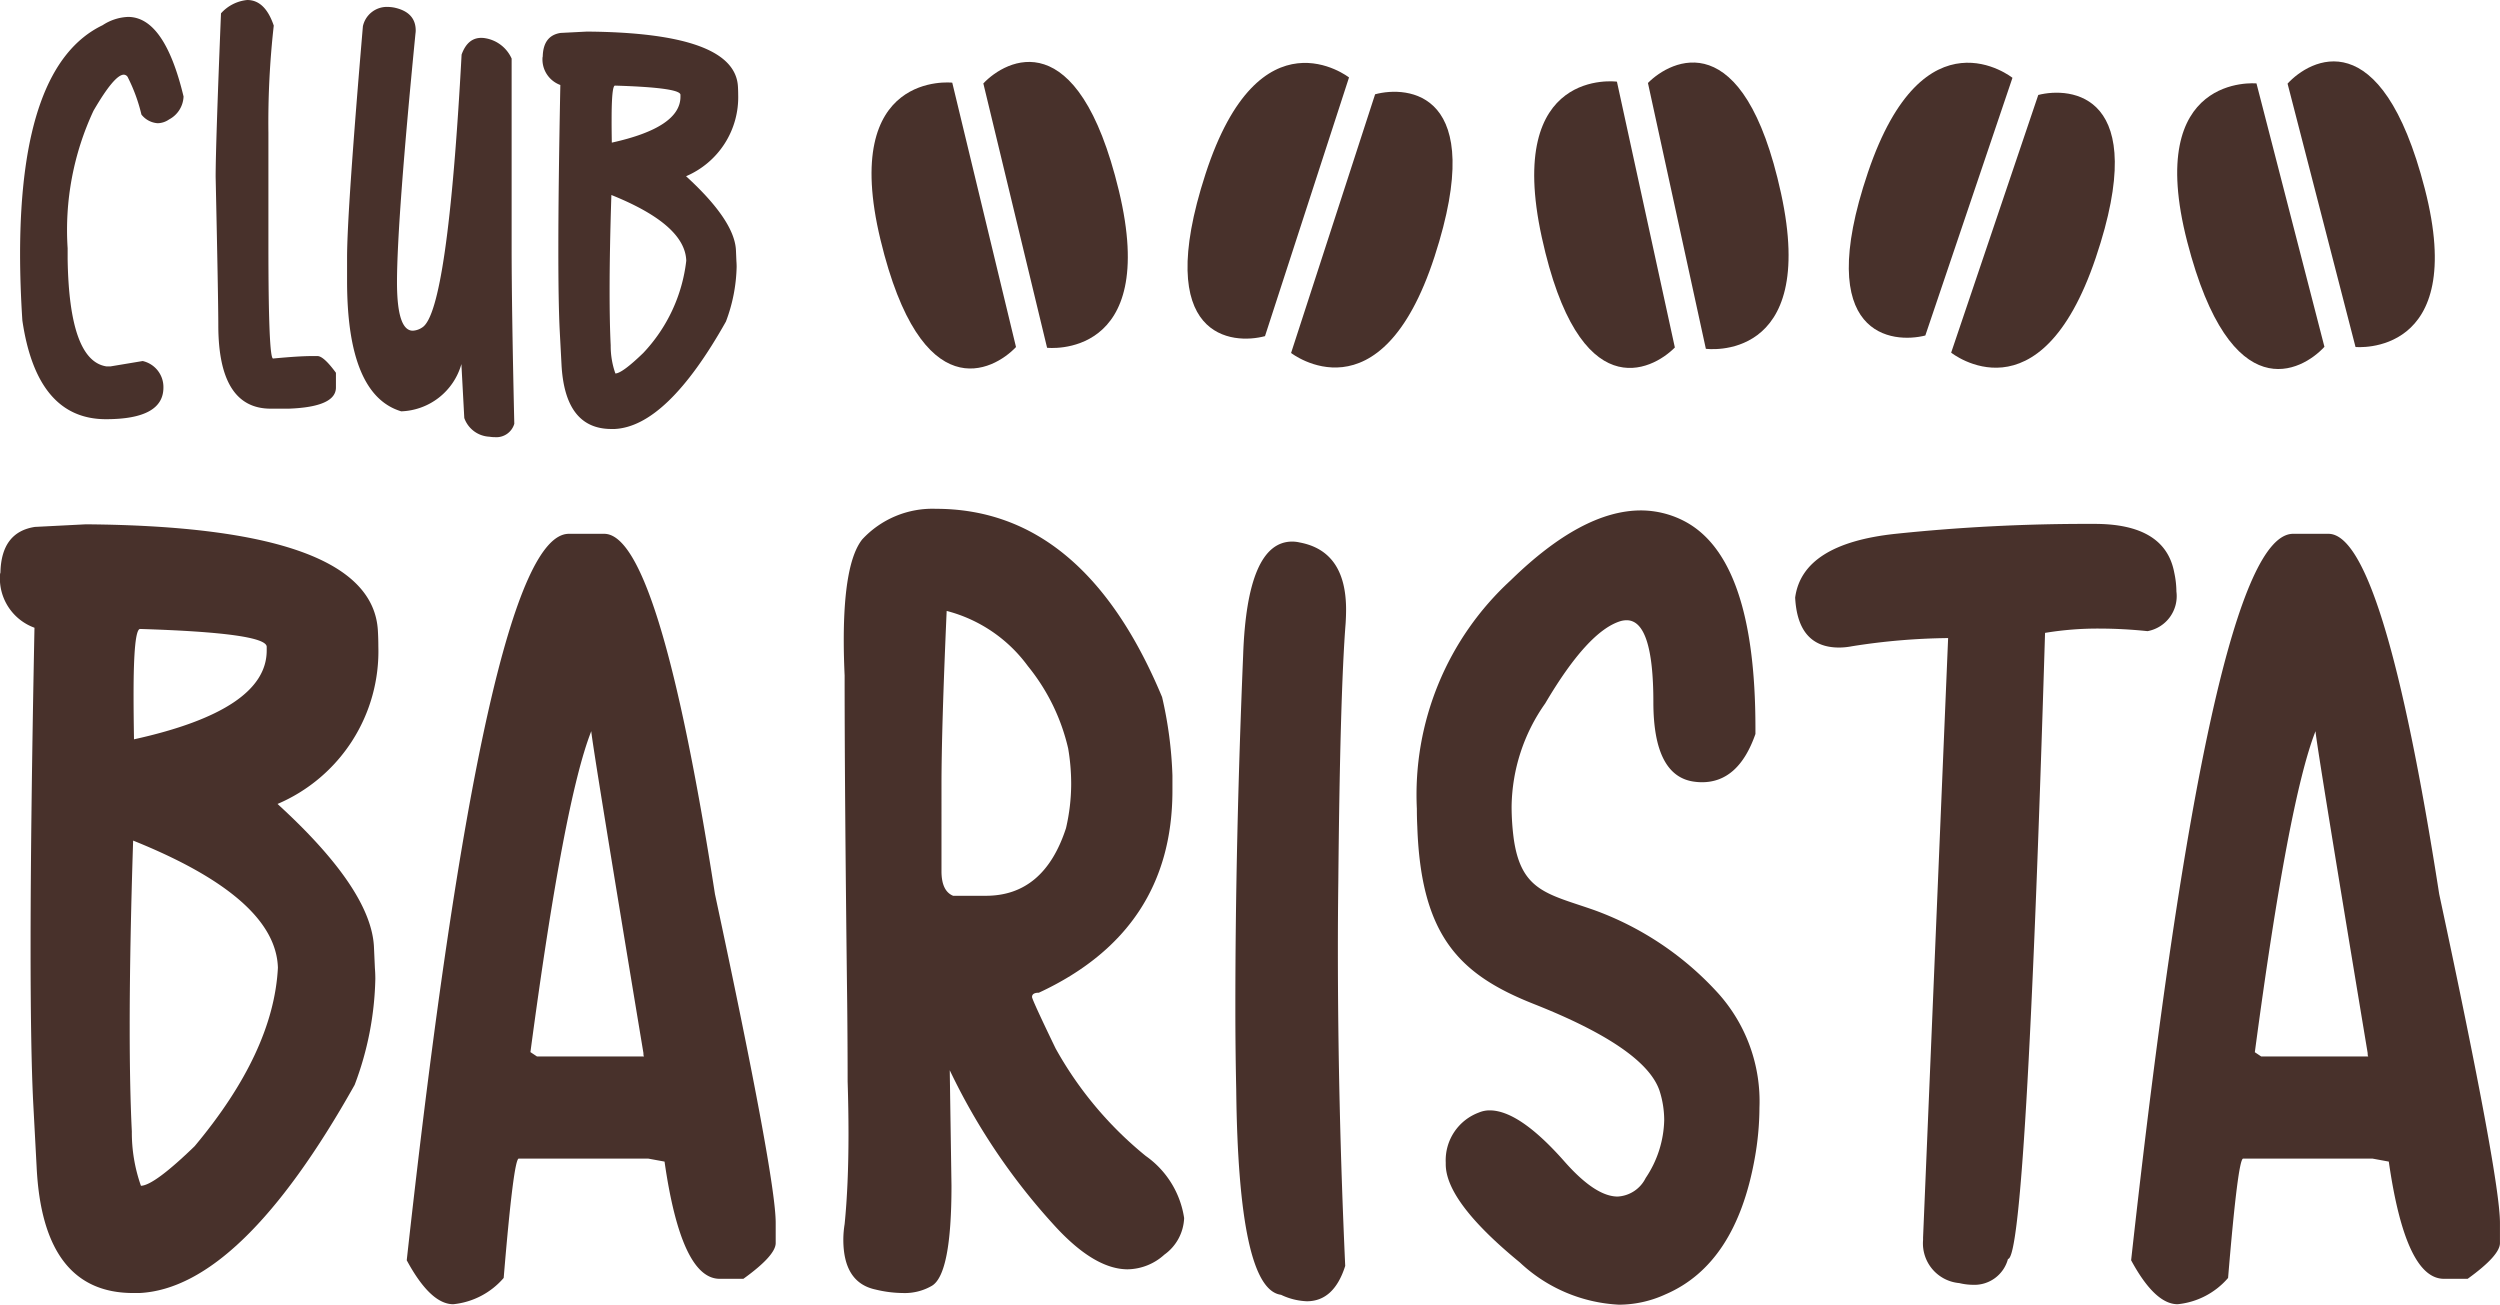
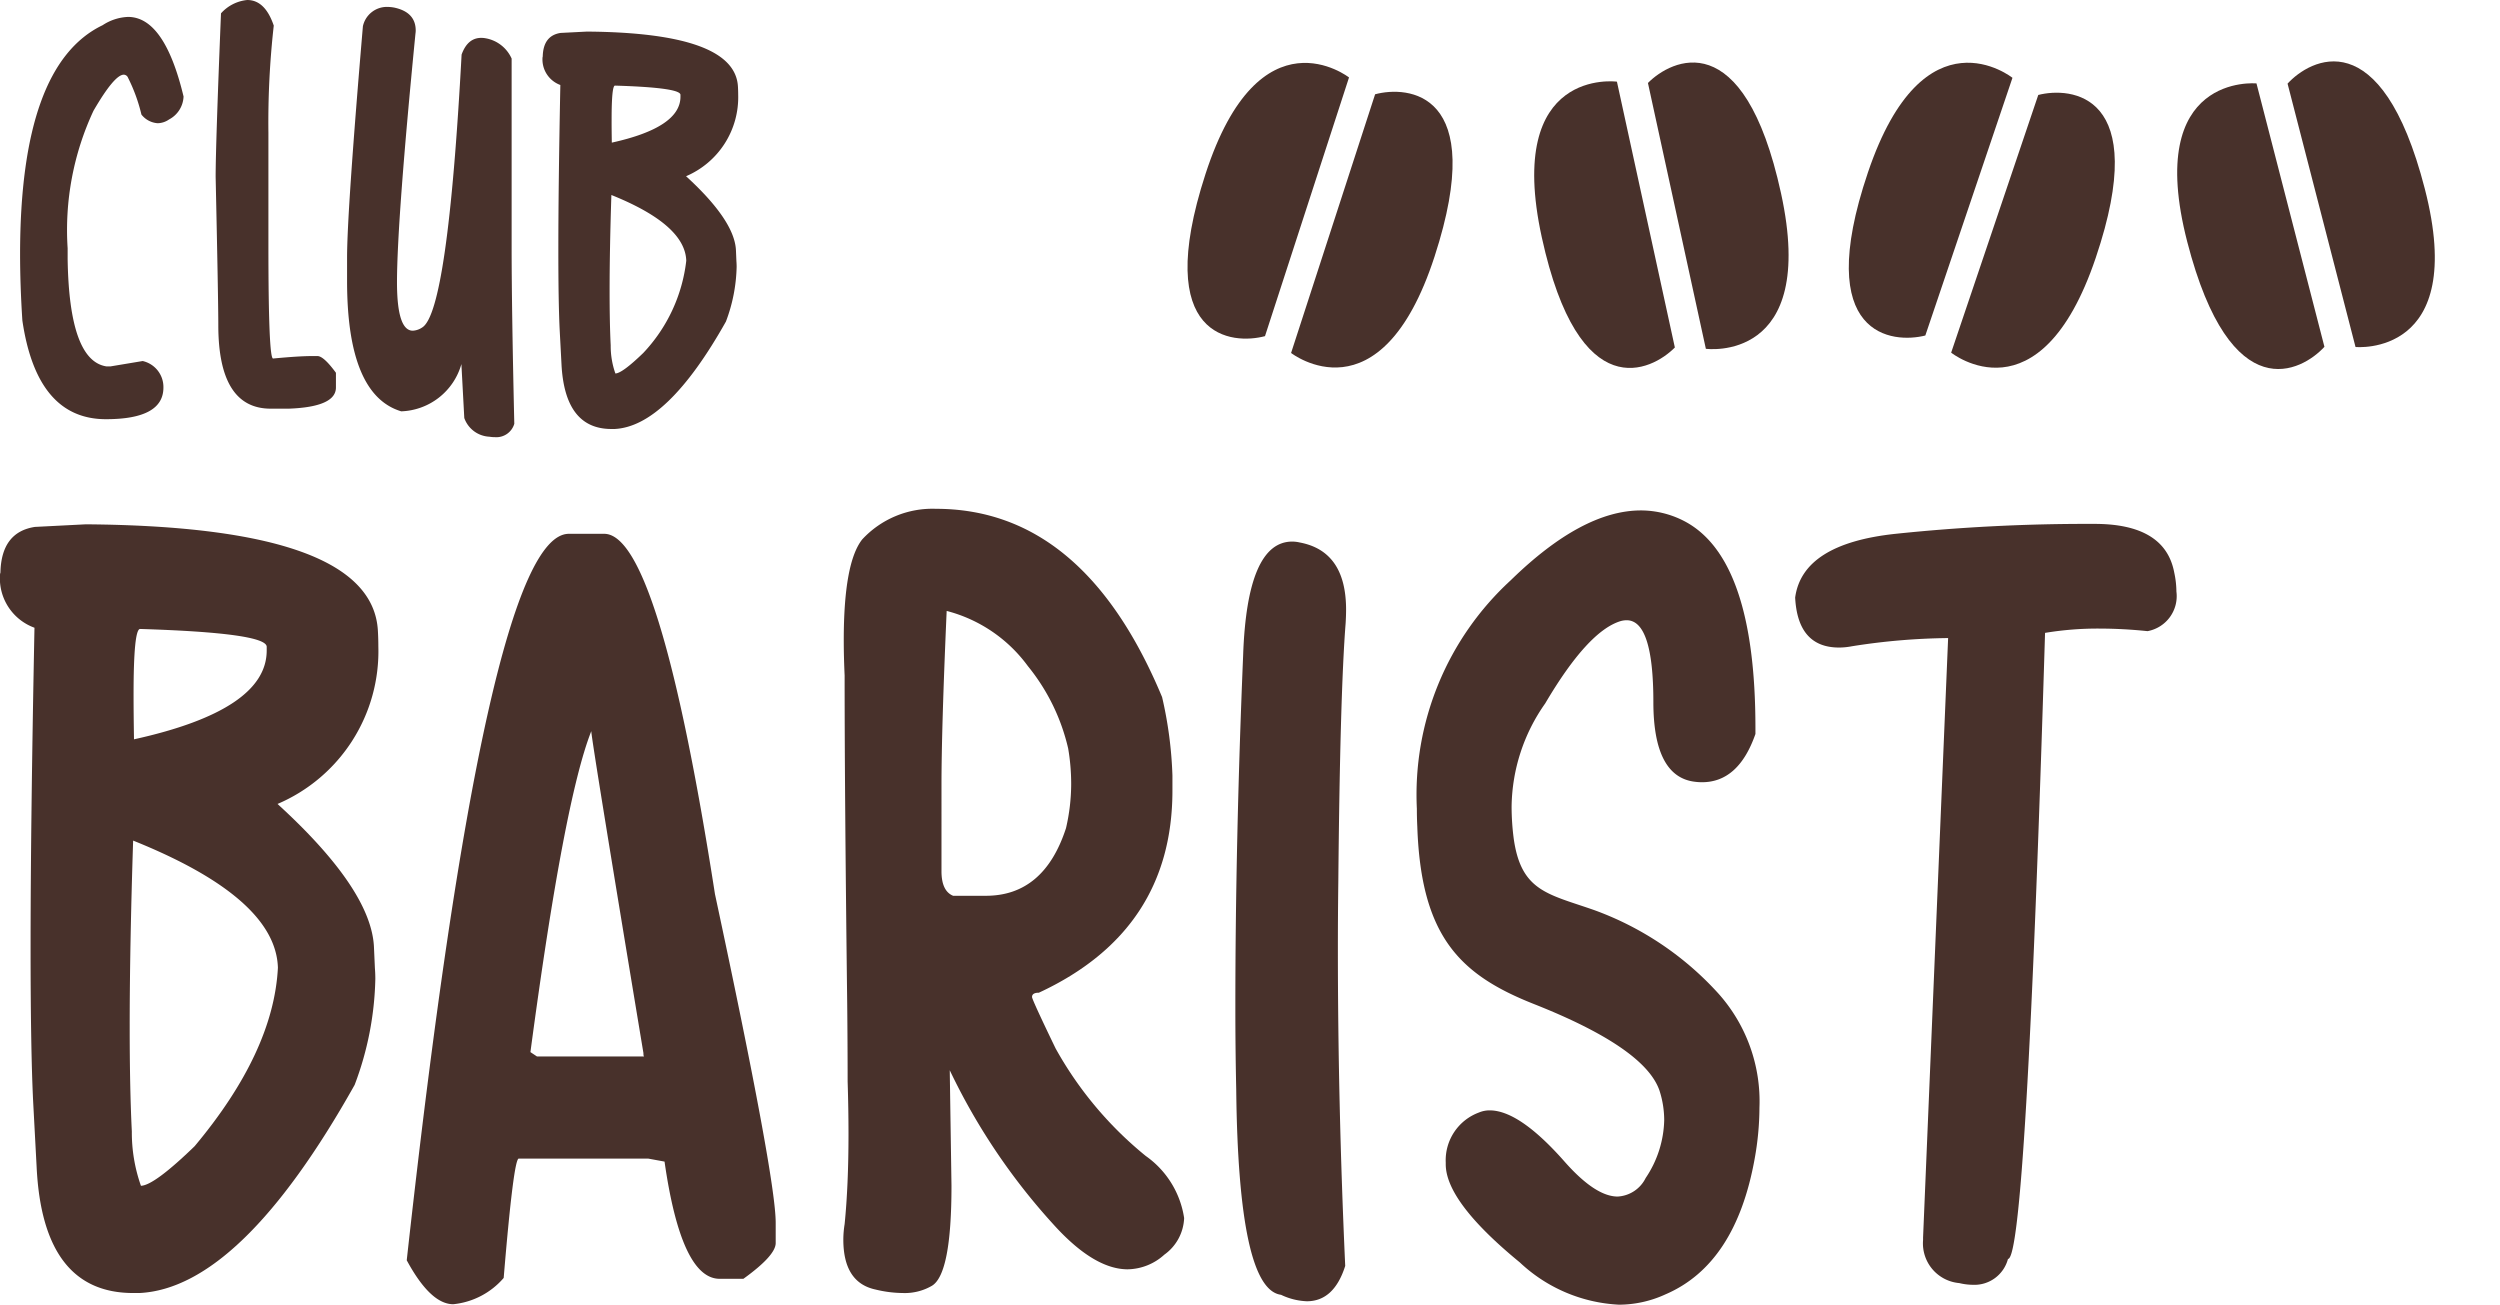
<svg xmlns="http://www.w3.org/2000/svg" width="109.776" height="57.288" viewBox="0 0 109.776 57.288">
  <g id="Group_2009" data-name="Group 2009" transform="translate(994.971 -264.646)">
    <g id="Group_1710" data-name="Group 1710" transform="translate(-994.971 264.646)">
      <path id="Path_4608" data-name="Path 4608" d="M-990.069,266.085a2.172,2.172,0,0,1,1.116-.363q1.6,0,2.437,3.494a1.189,1.189,0,0,1-.636,1.008.909.909,0,0,1-.5.166.992.992,0,0,1-.714-.381,7.347,7.347,0,0,0-.587-1.614.208.208,0,0,0-.187-.137q-.41,0-1.331,1.585a12.384,12.384,0,0,0-1.135,6.038v.47q.068,4.462,1.7,4.716h.186l1.409-.235a1.171,1.171,0,0,1,.911,1.164q0,1.39-2.525,1.39-3.033,0-3.669-4.335-.1-1.546-.1-2.916Q-993.69,267.826-990.069,266.085Z" transform="translate(994.576 -264.979)" fill="#48312b" />
      <path id="Path_4609" data-name="Path 4609" d="M-979.879,264.646q.784,0,1.165,1.125a38.075,38.075,0,0,0-.235,4.706v4.912q0,5,.205,5,1.136-.108,1.713-.108h.235q.274,0,.812.734v.646q0,.852-2.065.93h-.8q-2.3,0-2.3-3.669,0-1.107-.117-6.508,0-1.389.235-7.182A1.778,1.778,0,0,1-979.879,264.646Z" transform="translate(990.735 -264.646)" fill="#48312b" />
      <path id="Path_4610" data-name="Path 4610" d="M-972.216,265.936a1.078,1.078,0,0,1,1.057-.851,1.829,1.829,0,0,1,.313.029q.948.2.949,1.008a.851.851,0,0,1-.01.127q-.8,8.142-.812,10.881v.049q0,2.123.694,2.124a.813.813,0,0,0,.421-.147q1.116-.723,1.722-11.977.264-.734.862-.734a1.09,1.09,0,0,1,.2.019,1.544,1.544,0,0,1,1.135.89v8.278q0,2.662.117,7.759a.82.82,0,0,1-.851.587,1.517,1.517,0,0,1-.245-.02,1.231,1.231,0,0,1-1.1-.821l-.127-2.368a2.849,2.849,0,0,1-2.642,2.075q-2.378-.715-2.378-5.724v-1.027Q-972.911,274.107-972.216,265.936Z" transform="translate(988.151 -264.782)" fill="#48312b" />
      <path id="Path_4611" data-name="Path 4611" d="M-957.319,284.1h-.146q-2.055,0-2.192-2.867l-.078-1.478q-.059-1.194-.059-3.5,0-2.808.088-7.26a1.194,1.194,0,0,1-.783-1.2.171.171,0,0,1,.01-.049q.02-.919.783-1.037l1.155-.059q6.517.049,6.634,2.427c.006.117.01.231.01.343a3.768,3.768,0,0,1-2.289,3.581q2.152,1.967,2.192,3.278l.019.45c.006.078.01.16.01.245a7.2,7.2,0,0,1-.47,2.408Q-955.019,283.982-957.319,284.1Zm1.253-3.337a7.068,7.068,0,0,0,1.889-4.051q-.049-1.585-3.288-2.887-.079,2.457-.078,4.228,0,1.408.048,2.377a3.63,3.63,0,0,0,.206,1.233Q-956.987,281.654-956.066,280.763Zm-1.38-9.237q3.014-.665,3.014-2.016v-.088q-.02-.314-2.877-.4-.146.01-.146,1.487Q-957.456,270.949-957.446,271.526Z" transform="translate(984.311 -265.263)" fill="#48312b" />
      <path id="Path_4612" data-name="Path 4612" d="M-988.842,331.727h-.284q-3.974,0-4.238-5.545l-.152-2.856q-.113-2.309-.113-6.774,0-5.43.171-14.038a2.307,2.307,0,0,1-1.514-2.327.314.314,0,0,1,.019-.095q.038-1.778,1.514-2.005l2.233-.114q12.6.094,12.828,4.692.019.341.019.662a7.288,7.288,0,0,1-4.427,6.925q4.161,3.8,4.237,6.338l.039.87c.012.151.019.31.019.473a13.888,13.888,0,0,1-.908,4.654Q-984.4,331.5-988.842,331.727Zm2.421-6.452q3.463-4.143,3.652-7.833-.094-3.064-6.357-5.581-.152,4.749-.151,8.174,0,2.724.094,4.6a7.007,7.007,0,0,0,.4,2.384Q-988.2,327-986.42,325.275Zm-2.667-17.861q5.827-1.286,5.827-3.9v-.17q-.038-.606-5.562-.776-.284.019-.284,2.876Q-989.107,306.3-989.088,307.414Z" transform="translate(994.972 -274.95)" fill="#48312b" />
      <path id="Path_4613" data-name="Path 4613" d="M-962,298.576h1.552q2.4,0,4.863,15.818,2.667,12.448,2.667,14.435v.89q0,.548-1.419,1.57h-1.04q-1.684,0-2.422-5.147l-.719-.132H-964.2q-.227,0-.662,5.241a3.364,3.364,0,0,1-2.214,1.154q-1,0-2.043-1.93Q-965.6,298.576-962,298.576Zm-1.684,22.761.285.19h4.711c-.026,0-.038-.051-.038-.152q-2.289-13.793-2.289-14.134Q-962.212,310.269-963.688,321.337Z" transform="translate(986.979 -275.136)" fill="#48312b" />
      <path id="Path_4614" data-name="Path 4614" d="M-937.306,296.987q6.489,0,9.933,8.268a17.662,17.662,0,0,1,.454,3.443v.663q0,6.149-5.865,8.874c-.2,0-.3.064-.3.189q0,.114,1.031,2.251a16.213,16.213,0,0,0,3.964,4.73,4.07,4.07,0,0,1,1.684,2.725,2.071,2.071,0,0,1-.87,1.608,2.448,2.448,0,0,1-1.608.643q-1.494,0-3.292-2.005a27.771,27.771,0,0,1-4.522-6.736l.076,5.071q0,3.86-.852,4.389a2.37,2.37,0,0,1-1.286.322,5.2,5.2,0,0,1-1.192-.152q-1.419-.3-1.419-2.195a4.345,4.345,0,0,1,.057-.68q.17-1.7.17-3.955,0-1.1-.038-2.308,0-1.551-.019-3.424-.114-9.31-.113-14.4-.038-.833-.038-1.552,0-3.406.813-4.428A4.2,4.2,0,0,1-937.306,296.987Zm.473,4.484v.019q-.227,5.147-.227,7.663V312.9q0,.87.511,1.079h1.438q2.554,0,3.519-2.971a8.651,8.651,0,0,0,.227-1.949,9.266,9.266,0,0,0-.133-1.552,8.886,8.886,0,0,0-1.769-3.614A6.408,6.408,0,0,0-936.833,301.471Z" transform="translate(978.401 -274.645)" fill="#48312b" />
      <path id="Path_4615" data-name="Path 4615" d="M-913.631,299.107q2.043.378,2.043,2.951c0,.189-.007.385-.019.587q-.246,3.122-.322,11.371-.019,1.457-.019,2.933,0,6.831.322,13.926-.492,1.551-1.684,1.552a2.87,2.87,0,0,1-1.135-.284q-1.874-.246-1.967-9.025-.038-1.76-.038-3.576,0-7.246.341-15.458.17-5.014,2.157-5.015A1.469,1.469,0,0,1-913.631,299.107Z" transform="translate(970.695 -275.288)" fill="#48312b" />
      <path id="Path_4616" data-name="Path 4616" d="M-893.208,297.539q3.159,1.608,3.16,9.1v.265q-.738,2.119-2.346,2.119a2.468,2.468,0,0,1-.3-.019q-1.835-.208-1.836-3.5,0-3.594-1.173-3.594a.978.978,0,0,0-.265.038q-1.437.435-3.311,3.614a8.009,8.009,0,0,0-1.476,4.531,10.92,10.92,0,0,0,.095,1.42c.328,2.3,1.5,2.414,3.52,3.12a13.633,13.633,0,0,1,5.468,3.671,7.1,7.1,0,0,1,1.8,5.013,12.787,12.787,0,0,1-.209,2.233q-.832,4.636-3.916,5.96a4.911,4.911,0,0,1-2.043.454,6.837,6.837,0,0,1-4.352-1.854q-3.255-2.668-3.255-4.314v-.075a2.234,2.234,0,0,1,1.457-2.195,1.208,1.208,0,0,1,.473-.094q1.3,0,3.272,2.232,1.363,1.551,2.347,1.552a1.46,1.46,0,0,0,1.23-.814,4.73,4.73,0,0,0,.814-2.535,4.235,4.235,0,0,0-.208-1.306q-.643-1.873-5.516-3.8c-3.248-1.286-4.955-2.964-5.118-7.795q-.019-.379-.019-.776a12.778,12.778,0,0,1,4.124-10.037q3.141-3.065,5.715-3.065A4.142,4.142,0,0,1-893.208,297.539Z" transform="translate(967.13 -274.675)" fill="#48312b" />
      <path id="Path_4617" data-name="Path 4617" d="M-867.931,297.946h.208q3.1,0,3.5,2.138a4.069,4.069,0,0,1,.095.832,1.563,1.563,0,0,1-1.268,1.74,20.532,20.532,0,0,0-2.1-.113,14.144,14.144,0,0,0-2.4.189q-.833,27.491-1.628,27.491a1.525,1.525,0,0,1-1.551,1.135,2.615,2.615,0,0,1-.587-.075,1.749,1.749,0,0,1-1.59-1.892v-.113l1.1-26.318a28.483,28.483,0,0,0-4.22.359,3.073,3.073,0,0,1-.567.057q-1.816,0-1.93-2.195.321-2.365,4.418-2.8A80.7,80.7,0,0,1-867.931,297.946Z" transform="translate(959.695 -274.942)" fill="#48312b" />
-       <path id="Path_4618" data-name="Path 4618" d="M-852.4,298.576h1.552q2.4,0,4.863,15.818,2.668,12.448,2.668,14.435v.89q0,.548-1.419,1.57h-1.041q-1.684,0-2.421-5.147l-.719-.132h-5.676q-.228,0-.662,5.241a3.362,3.362,0,0,1-2.214,1.154q-1,0-2.043-1.93Q-855.991,298.576-852.4,298.576Zm-1.684,22.761.284.19h4.711c-.025,0-.037-.051-.037-.152q-2.29-13.793-2.289-14.134Q-852.605,310.269-854.08,321.337Z" transform="translate(953.091 -275.136)" fill="#48312b" />
    </g>
    <g id="Group_1711" data-name="Group 1711" transform="translate(-956.701 268.266)">
-       <path id="Path_4619" data-name="Path 4619" d="M-933.231,281.508l-2.8-11.612s-4.95-.558-3.151,6.9,4.959,5.756,5.95,4.709" transform="translate(939.575 -269.886)" fill="#48312b" />
-     </g>
+       </g>
    <g id="Group_1712" data-name="Group 1712" transform="translate(-951.793 267.362)">
-       <path id="Path_4620" data-name="Path 4620" d="M-932.47,269.521l2.8,11.611s4.95.558,3.152-6.9-4.96-5.756-5.95-4.709" transform="translate(932.47 -268.577)" fill="#48312b" />
-     </g>
+       </g>
    <g id="Group_1713" data-name="Group 1713" transform="translate(-942.822 267.408)">
      <path id="Path_4621" data-name="Path 4621" d="M-916.088,280.643l3.69-11.36s-3.926-3.065-6.3,4.233,1.215,7.5,2.607,7.127" transform="translate(919.485 -268.644)" fill="#48312b" />
    </g>
    <g id="Group_1714" data-name="Group 1714" transform="translate(-938.279 268.677)">
      <path id="Path_4622" data-name="Path 4622" d="M-909.217,270.589l-3.69,11.36s3.926,3.065,6.3-4.234-1.215-7.5-2.607-7.126" transform="translate(912.907 -270.481)" fill="#48312b" />
    </g>
    <g id="Group_1715" data-name="Group 1715" transform="translate(-927.605 268.216)">
      <path id="Path_4623" data-name="Path 4623" d="M-891.28,281.5l-2.543-11.67s-4.937-.667-3.3,6.832,4.832,5.864,5.845,4.839" transform="translate(897.457 -269.814)" fill="#48312b" />
    </g>
    <g id="Group_1716" data-name="Group 1716" transform="translate(-922.609 267.391)">
      <path id="Path_4624" data-name="Path 4624" d="M-890.225,269.519l2.543,11.671s4.936.666,3.3-6.832-4.832-5.864-5.845-4.839" transform="translate(890.225 -268.619)" fill="#48312b" />
    </g>
    <g id="Group_1717" data-name="Group 1717" transform="translate(-913.793 267.401)">
      <path id="Path_4625" data-name="Path 4625" d="M-874.1,280.611l3.826-11.315s-3.889-3.112-6.347,4.158,1.125,7.514,2.521,7.157" transform="translate(877.464 -268.634)" fill="#48312b" />
    </g>
    <g id="Group_1718" data-name="Group 1718" transform="translate(-909.295 268.716)">
      <path id="Path_4626" data-name="Path 4626" d="M-867.126,270.637l-3.825,11.315s3.889,3.111,6.347-4.159-1.126-7.514-2.522-7.156" transform="translate(870.951 -270.537)" fill="#48312b" />
    </g>
    <g id="Group_1719" data-name="Group 1719" transform="translate(-899.369 268.303)">
      <path id="Path_4627" data-name="Path 4627" d="M-850.118,281.512l-2.984-11.566s-4.958-.479-3.041,6.952,5.051,5.676,6.025,4.613" transform="translate(856.583 -269.94)" fill="#48312b" />
    </g>
    <g id="Group_1720" data-name="Group 1720" transform="translate(-894.523 267.342)">
      <path id="Path_4628" data-name="Path 4628" d="M-849.569,269.524l2.984,11.565s4.958.479,3.041-6.952-5.051-5.676-6.025-4.613" transform="translate(849.569 -268.548)" fill="#48312b" />
    </g>
  </g>
</svg>